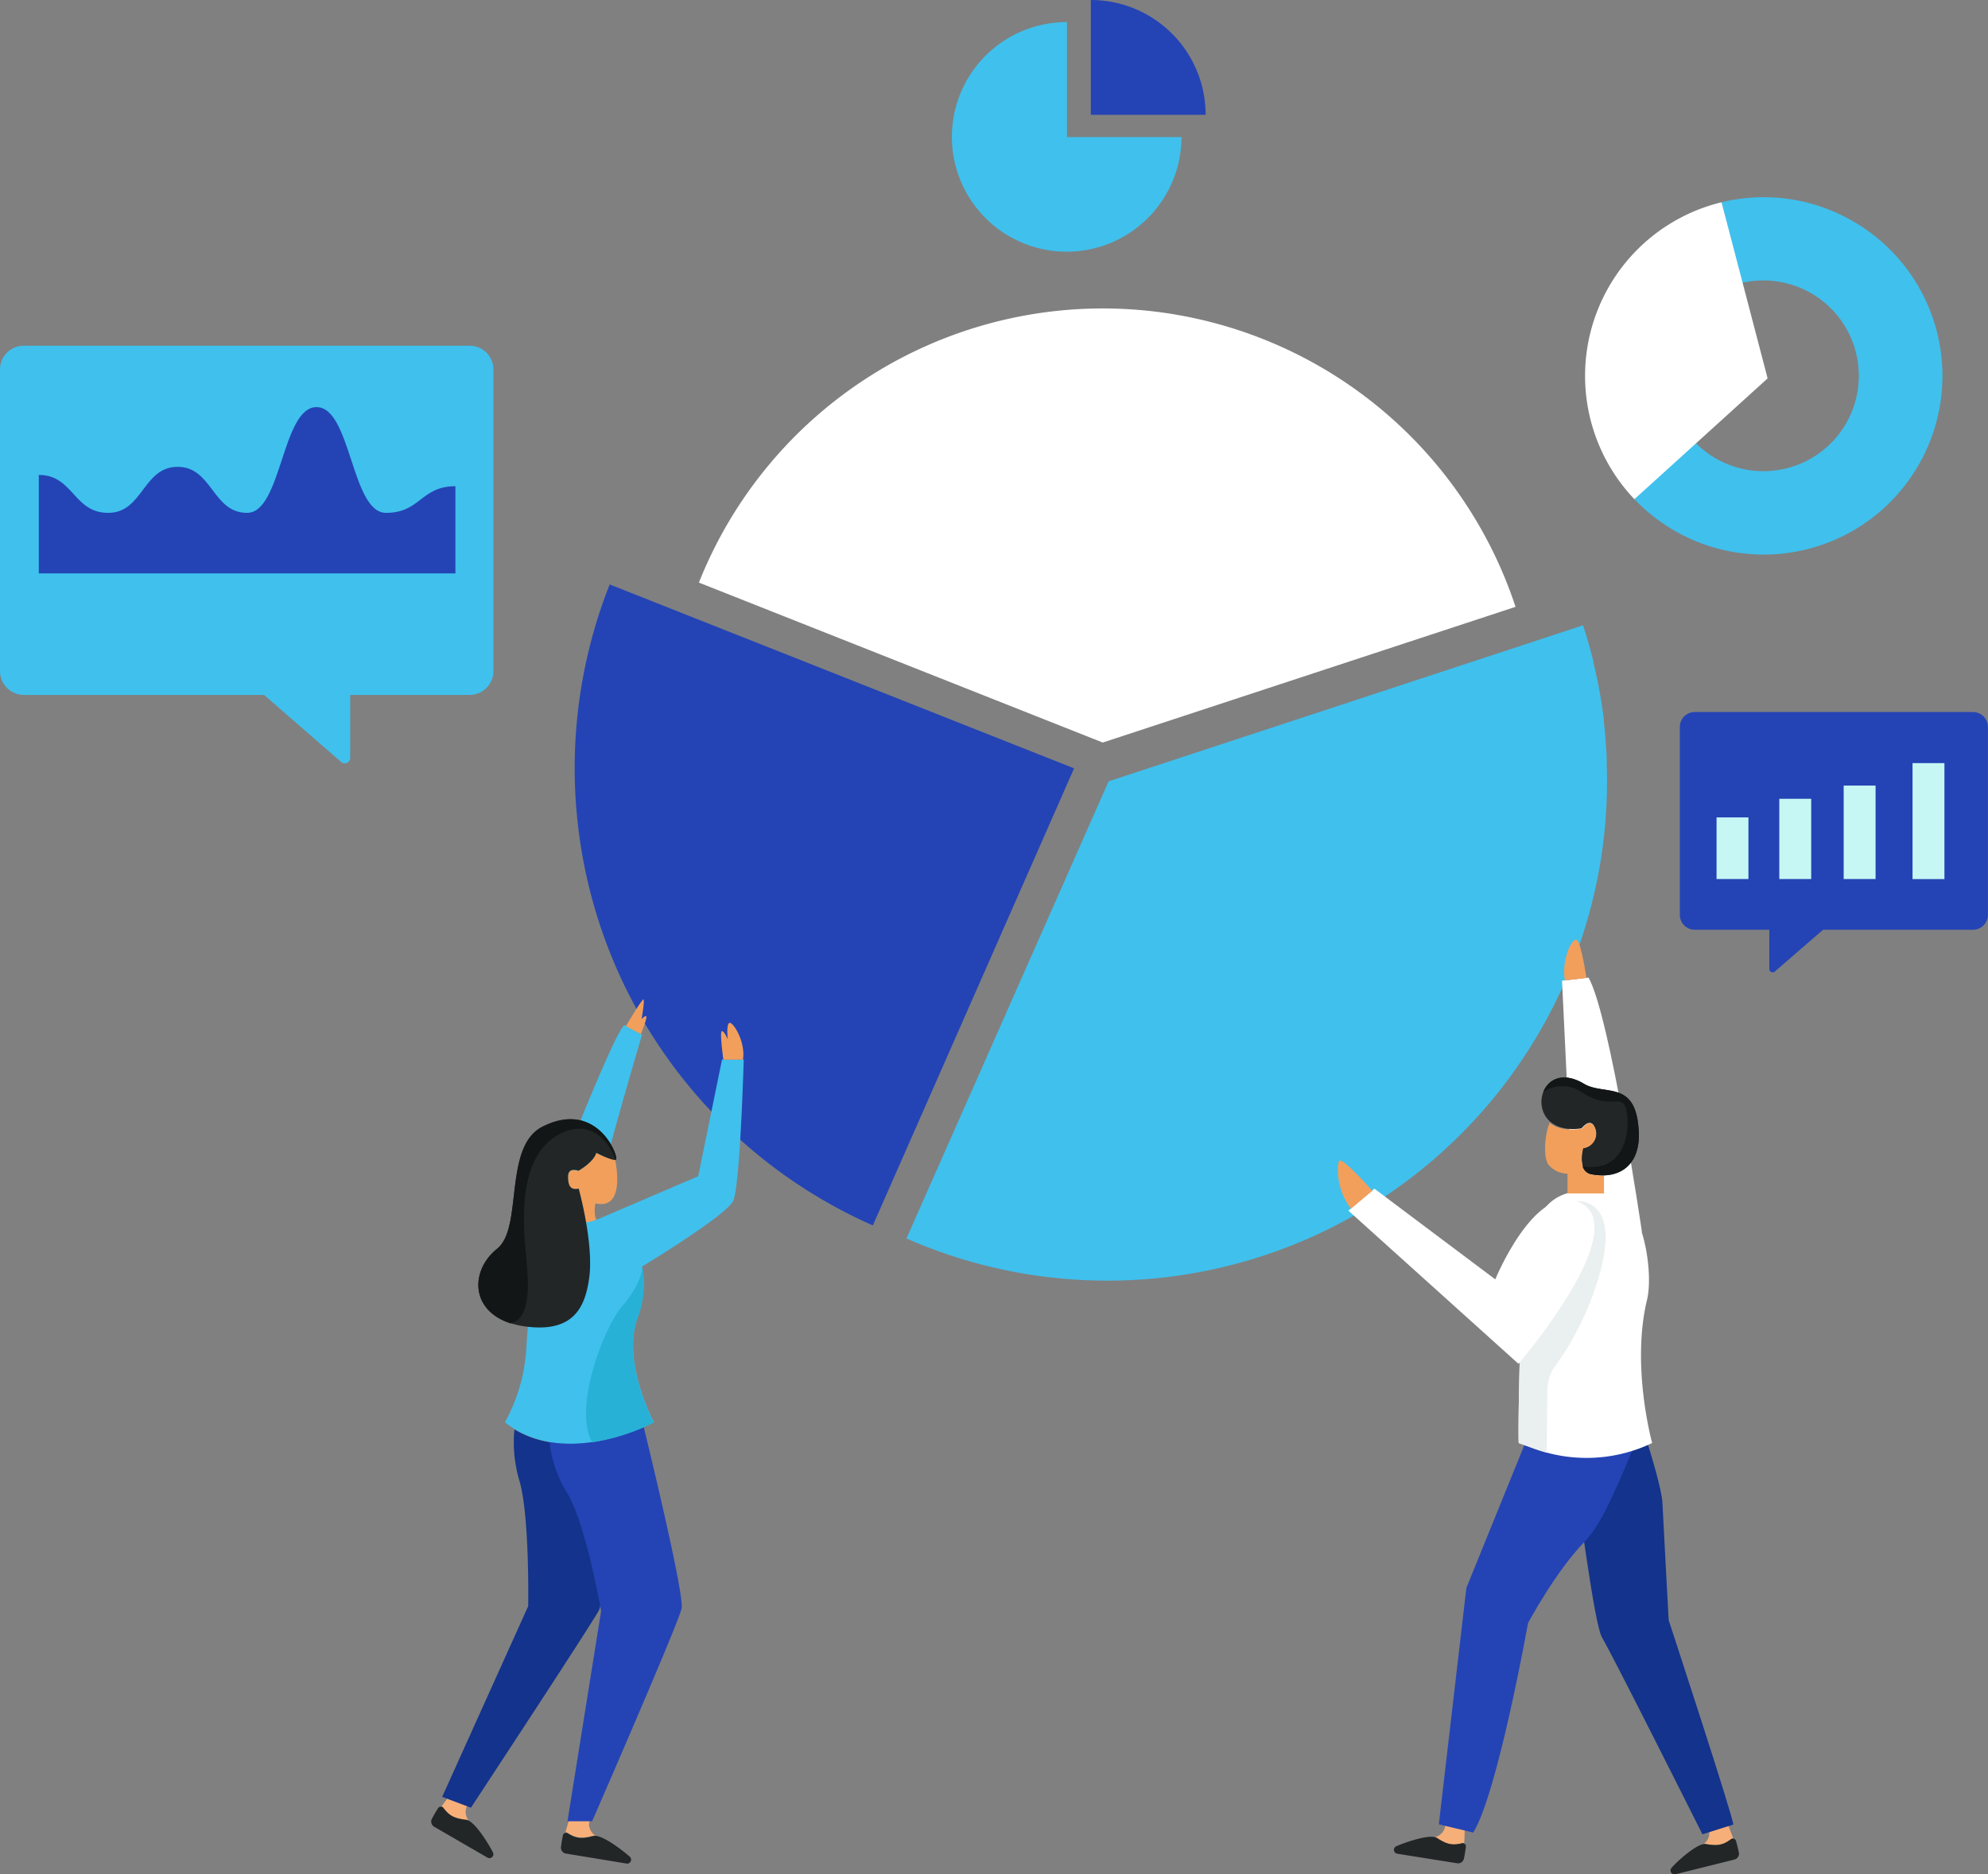
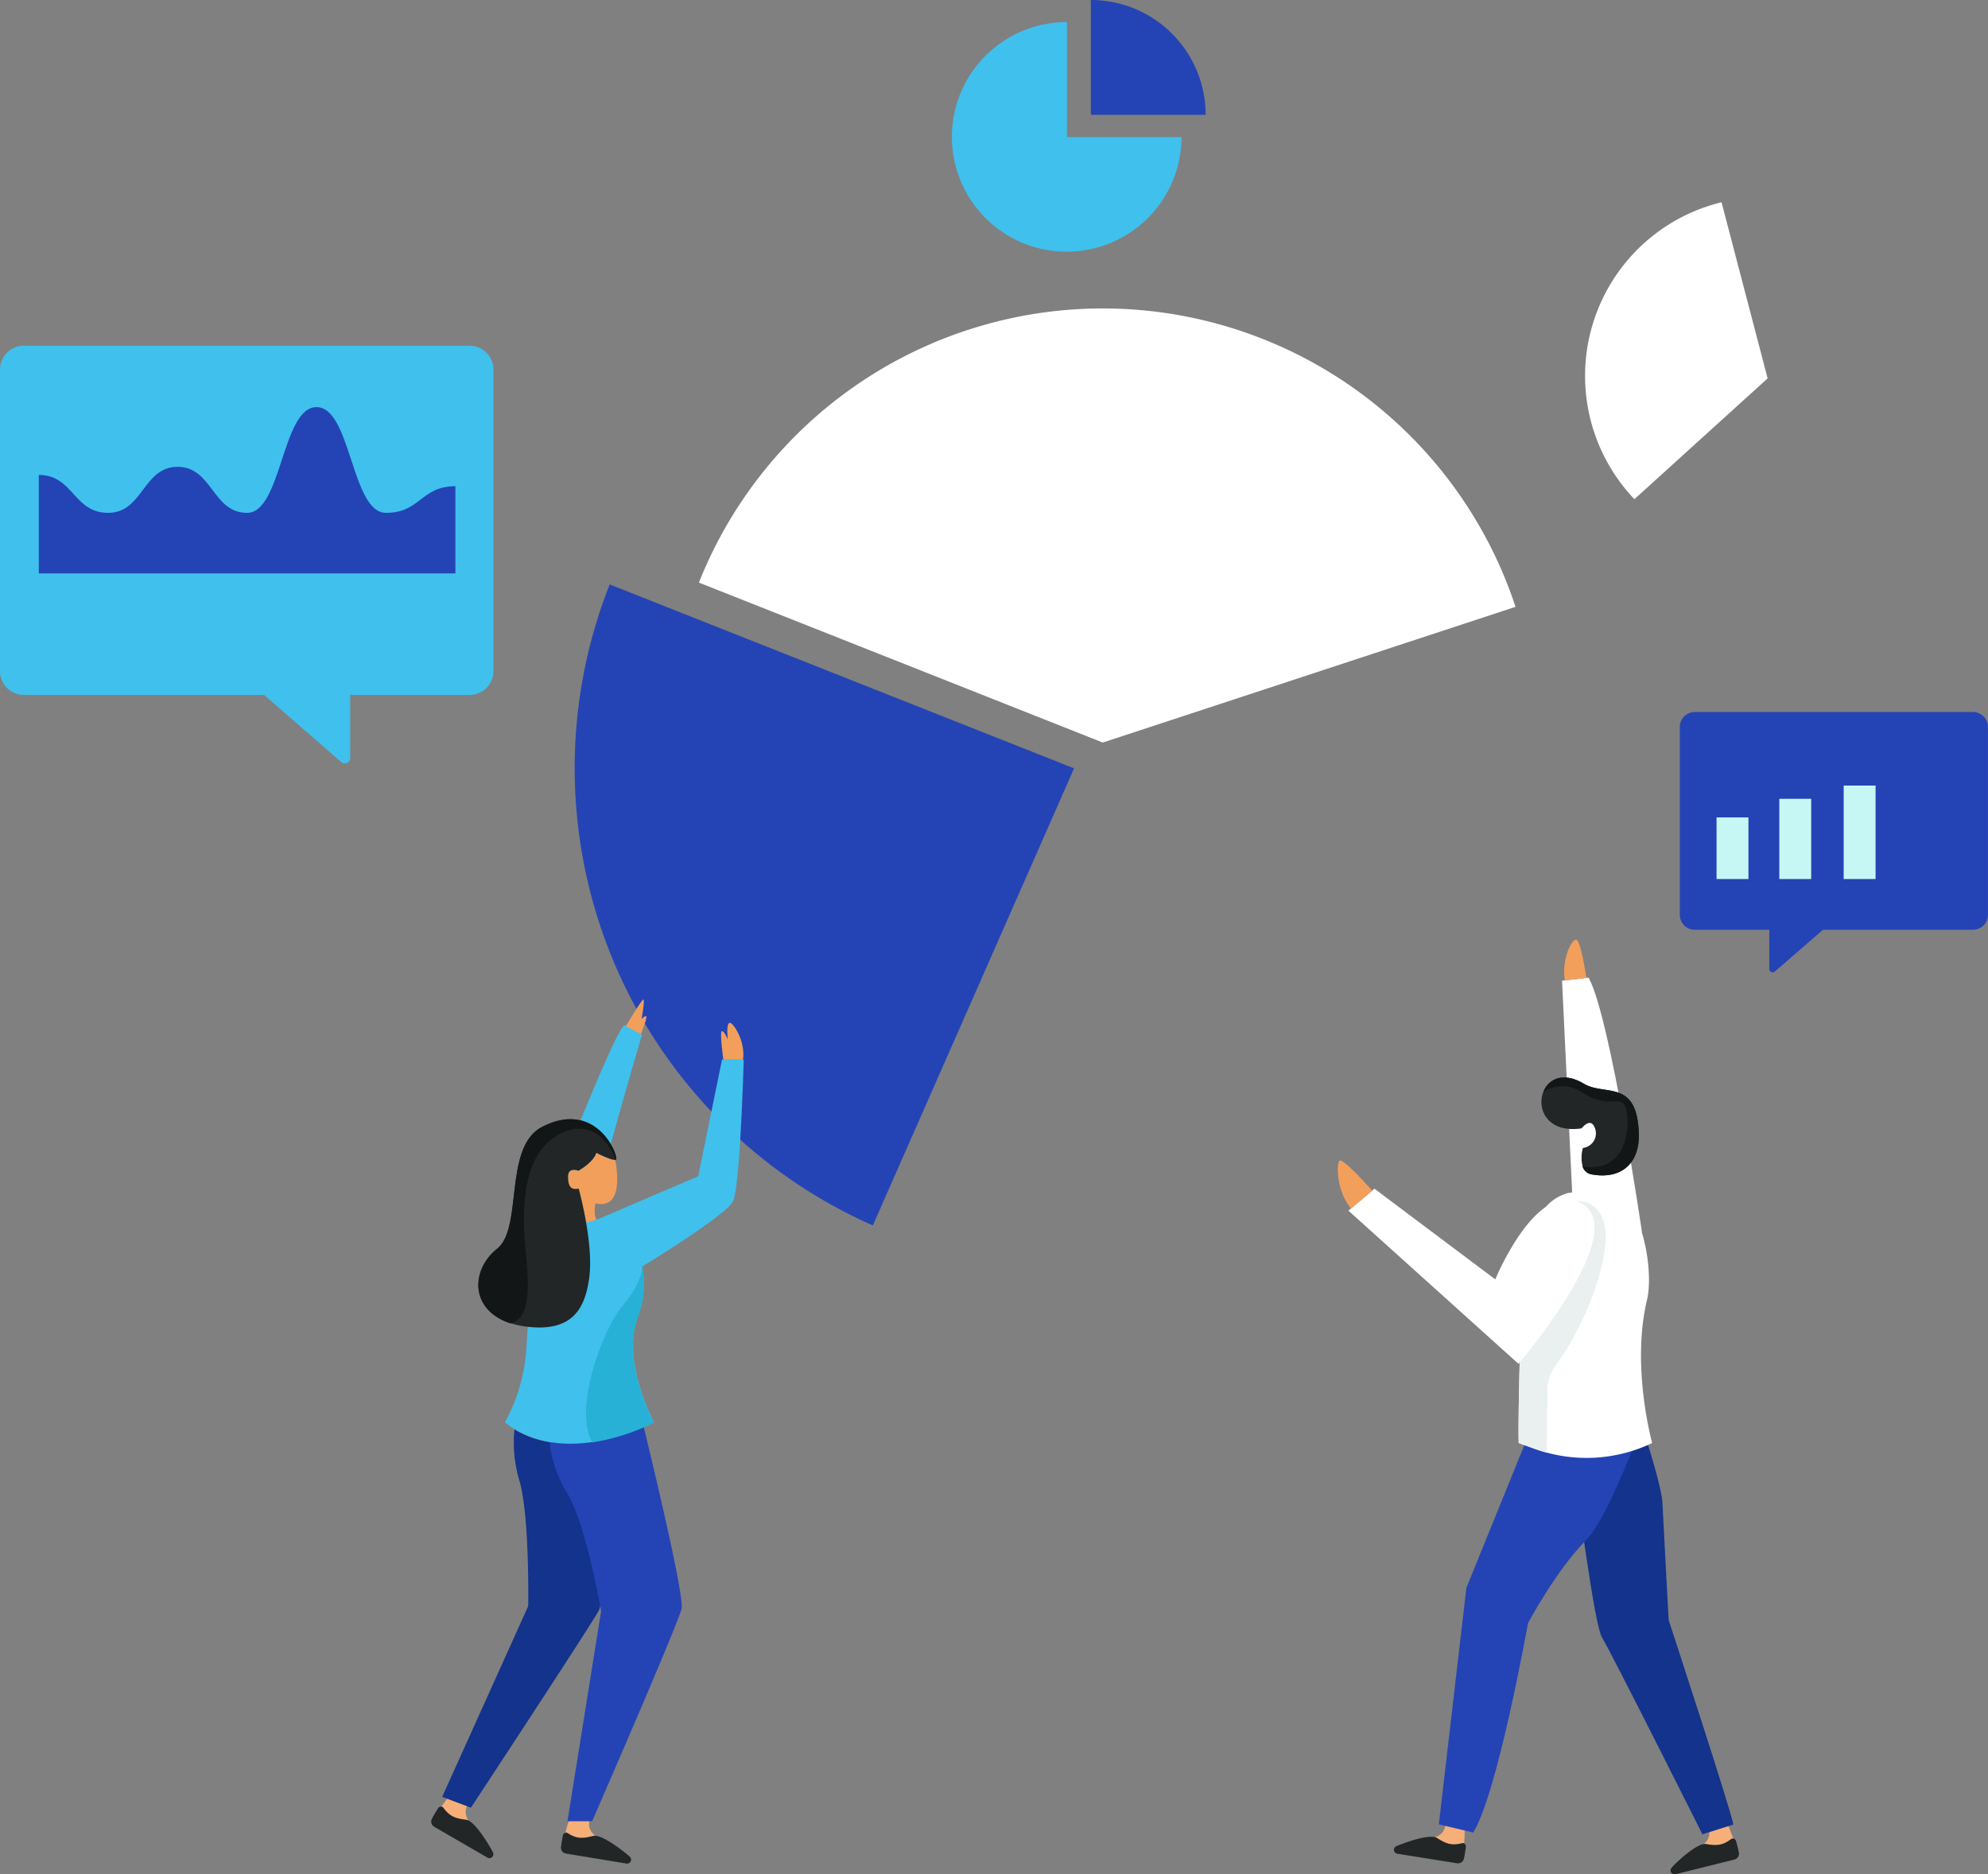
<svg xmlns="http://www.w3.org/2000/svg" viewBox="0 0 333.51 314.45">
  <rect x="0" y="0" width="333.51" height="314.45" fill="#808080" stroke="none" />
  <defs>
    <style>.cls-1{fill:#fff;}.cls-2{fill:#2444b5;}.cls-3{fill:#40c0ed;}.cls-4{fill:#f7af79;}.cls-5{fill:#222626;}.cls-6{fill:#13338c;}.cls-7{fill:#f29f5c;}.cls-8{fill:#eaefef;}.cls-9{fill:#131616;}.cls-10{fill:#27b1d6;}.cls-11{fill:#c6f7f4;}</style>
  </defs>
  <g id="Слой_2" data-name="Слой 2">
    <g id="OBJECTS">
      <path class="cls-1" d="M254.25,101.82a72.91,72.91,0,0,0-137-4.07L185,124.59Z" />
      <path class="cls-2" d="M102.28,98.06a83.86,83.86,0,0,0,44.15,107.55l33.76-76.69Z" />
-       <path class="cls-3" d="M269.54,128.05l0-.64c0-1-.1-2-.18-3l0-.34c-.08-1-.17-1.91-.28-2.86,0-.12,0-.24,0-.36-.12-1-.27-2-.43-3.06,0-.1,0-.2-.05-.3q-.51-3.15-1.26-6.21l0-.16c-.51-2.1-1.1-4.16-1.77-6.2h0l-79.59,26.18L152.07,207.8A83.82,83.82,0,0,0,269.6,131.11C269.6,130.08,269.57,129.07,269.54,128.05Z" />
      <path class="cls-1" d="M275.44,206.62s-5.28-36.05-8.94-42.59l-4.45.52,2.09,43.7Z" />
      <path class="cls-4" d="M286.6,306.62c.06.27.11.56.16.87a2.31,2.31,0,0,1-.95,1.91,1.09,1.09,0,0,1,.36,0c1.81.31,2.8.26,4.22-.81a.56.56,0,0,1,.37-.11c-.26-.78-.69-1.85-1-2.63Z" />
      <path class="cls-5" d="M291.72,310.87c-.13-.68-.33-1.44-.49-2a.54.54,0,0,0-.83-.28c-1.43,1.08-2.41,1.13-4.23.82-1.39-.24-4.92,3-5.76,4h0a.66.66,0,0,0,.65,1.07L291,312A1,1,0,0,0,291.72,310.87Z" />
      <path class="cls-4" d="M242.52,306c-.05.27-.11.56-.19.86a2.37,2.37,0,0,1-1.61,1.4,1.08,1.08,0,0,1,.33.13c1.55,1,2.47,1.33,4.2.9a.49.49,0,0,1,.38,0c.07-.82.09-2,.09-2.82Z" />
      <path class="cls-5" d="M245.59,311.85c.15-.68.26-1.45.33-2a.54.54,0,0,0-.66-.58c-1.73.44-2.66.1-4.21-.89-1.19-.76-5.71.9-6.84,1.41h0a.66.66,0,0,0,.19,1.24l10.11,1.61A1,1,0,0,0,245.59,311.85Z" />
      <path class="cls-6" d="M263.52,244c1.45,8.16,3.9,28.52,5.25,30.77,1.76,2.93,16.83,33,16.83,33l5.18-1.63c0-1.25-10.84-34.3-10.84-34.3s-.85-15.56-1.05-19.73c-.09-2-1.75-7.66-2.95-11.41Z" />
      <path class="cls-2" d="M274.11,242.7l-17.73-1.84L246,266.43l-4.62,39.67,5.77,1.38c4.1-6.6,9.19-35.13,9.19-35.13s4.61-8.69,9.6-13.78C269,255.5,272.39,246.73,274.11,242.7Z" />
      <path class="cls-1" d="M254.78,242.12l2.77,1a25.5,25.5,0,0,0,19.62-1h0s-3.57-12.88-.85-24.08c1-4.26-.42-13.55-3.69-16.34s-9.62-1.51-9.62-1.51c-6.63,1.88-6.47,10.47-7.68,14.58C255.33,214.77,254.6,237.52,254.78,242.12Z" />
      <path class="cls-1" d="M250.85,214.66s6.42-15.69,13.65-13.12c10.45,3.72-9.75,27.3-9.75,27.3l-28.54-25.71,4.36-3.69Z" />
      <path class="cls-7" d="M230.22,199.8s-5.14-5.85-5.57-5-.42,5,2,8Z" />
      <path class="cls-7" d="M266.14,164.08s-.86-5.88-1.62-6.36-2.59,3.23-2,6.79Z" />
      <path class="cls-8" d="M264.49,201.54c9.87,3.51-7.53,24.67-9.56,27.07,0,1.18-.05,2.37-.07,3.52-.09,4.4-.14,8.35-.08,10l2.77,1c.64.23,1.28.42,1.93.6,0-2.73.08-7.2.11-10.6a6.9,6.9,0,0,1,1.35-4c5.14-6.94,8.14-16,8.39-20.75C269.72,201,264.49,201.54,264.49,201.54Z" />
      <path class="cls-5" d="M274.93,190.05c.2,5.23-3,7.88-7.89,7a1.89,1.89,0,0,1-1.54-1.34,6.22,6.22,0,0,1,.05-3.1,2.46,2.46,0,0,0,1.89-3.61c-.73-1.49-2.12.33-2.12.33-5.79.83-7.52-3.31-6.41-6.12.83-2.12,3.28-3.47,6.81-1.37S274.57,181,274.93,190.05Z" />
-       <path class="cls-7" d="M259.79,195.44a4.29,4.29,0,0,0,3.18,1.49v3.32h6.12v-3a9.9,9.9,0,0,1-2-.16c-2.61-.46-1.49-4.43-1.49-4.43a2.46,2.46,0,0,0,1.89-3.61c-.73-1.49-2.12.33-2.12.33-2.65.38-4.34-.1-5.38-1C259.25,189.94,258.77,194.05,259.79,195.44Z" />
      <path class="cls-9" d="M274.93,190.05c.2,5.23-3,7.88-7.89,7a1.89,1.89,0,0,1-1.54-1.34c7.83,1.18,8-7.28,7.25-9.77s-2.72.38-7.32-2.63a5.77,5.77,0,0,0-6.52-.1c.83-2.12,3.28-3.47,6.81-1.37S274.57,181,274.93,190.05Z" />
      <path class="cls-4" d="M78.62,302.51c-.13.24-.27.51-.4.8a2.36,2.36,0,0,0,.38,2.11,1.28,1.28,0,0,0-.35-.11c-1.84-.21-2.78-.53-3.86-2a.54.54,0,0,0-.32-.21c.47-.68,1.19-1.59,1.72-2.26Z" />
      <path class="cls-5" d="M72.46,305.17c.32-.63.73-1.3,1.05-1.81a.54.54,0,0,1,.88,0c1.08,1.44,2,1.77,3.86,2,1.42.17,3.9,4.34,4.45,5.46h0a.66.66,0,0,1-.93.86l-8.94-5.18A1,1,0,0,1,72.46,305.17Z" />
      <path class="cls-4" d="M98.89,305.28c0,.27-.07.57-.08.89A2.33,2.33,0,0,0,99.92,308a1,1,0,0,0-.36,0c-1.8.46-2.79.5-4.31-.46a.57.57,0,0,0-.38-.08c.2-.8.53-1.91.79-2.72Z" />
      <path class="cls-5" d="M94.1,310c.08-.69.22-1.47.33-2.06a.54.54,0,0,1,.81-.34c1.52,1,2.52.92,4.32.46,1.38-.36,5.19,2.64,6.11,3.49h0a.66.66,0,0,1-.56,1.13L94.92,311A1,1,0,0,1,94.1,310Z" />
      <path class="cls-6" d="M102,241.45c-.13,7.74-.56,26.87-1.52,28.73C99.26,272.51,79,303.31,79,303.31l-4.82-1.82,14.43-32s.26-14.89-1.43-20.9a22.59,22.59,0,0,1-.88-8.75C91.44,242.92,97.4,242.55,102,241.45Z" />
      <path class="cls-2" d="M108,239.45c1.87,7.72,6.81,28.38,6.34,30.46-.57,2.57-15,35.67-15,35.67H95.2l5.64-35.24S98.38,256,95.2,250.59a20.16,20.16,0,0,1-3-8.62Z" />
      <path class="cls-3" d="M100,204.7l17.13-7.34,4-19.59h3.64s-.6,21.29-1.78,23.75-15.29,11-15.29,11A15.87,15.87,0,0,1,107,221c-2.78,7.47,2.71,17.64,2.71,17.64s-14.88,8.09-25,0a29.53,29.53,0,0,0,3.55-11.82c.61-9.82,1.58-17.77,2.66-20.13C91.79,204.62,100,204.7,100,204.7Z" />
      <path class="cls-3" d="M89.88,207S103,172.74,104.79,172l2.92,1.6S96.45,211.3,98,213.29,89.88,207,89.88,207Z" />
      <path class="cls-7" d="M105,172.18s2.6-4.41,2.92-4.48-.3,3.34-.3,3.34.43-.58.77-.54-.88,3-.88,3Z" />
      <path class="cls-7" d="M121.35,177.8s-.65-4.66-.26-4.78,1,1.38,1,1.38-.29-2.48.26-2.77,2.78,3.1,2.29,6.17Z" />
      <path class="cls-7" d="M99.86,201.9s-.32,2.2.23,2.71l-.16.06a5.52,5.52,0,0,1-1.63.42c-.55-3.17-1.23-5.63-1.23-5.63-1.32.3-1.8-.4-1.78-2.05s1.74-.94,1.74-.94,2.51-1.41,3-3.05a11.47,11.47,0,0,0,3.17,1.19C103.49,196,104.71,203.05,99.86,201.9Z" />
      <path class="cls-5" d="M103.37,194.53l-.06.08c-.7.15-3.27-1.18-3.27-1.18-.5,1.63-3,3-3,3s-1.72-.69-1.74.95.46,2.34,1.78,2.05c0,0,2.55,9.16,1.77,14.94-.65,4.75-2.46,9.16-10.34,8.24a14.26,14.26,0,0,1-2.89-.61c-6.86-2.25-6.62-9-2.22-12.49s1-17.08,7.56-20.46C99.89,184.49,103.67,193.56,103.37,194.53Z" />
      <path class="cls-9" d="M103.37,194.53l-.06.08s-2.6-7.71-9.26-4.42-6.47,13.22-5.91,19.23c.45,4.84,1.33,11.79-2.53,12.62-6.86-2.25-6.62-9-2.22-12.49s1-17.08,7.56-20.46C99.89,184.49,103.67,193.56,103.37,194.53Z" />
      <path class="cls-10" d="M99.35,242a34.82,34.82,0,0,0,10.32-3.31S104.18,228.48,107,221a15.87,15.87,0,0,0,.78-8.5s0,2.74-3.41,6.68C101.38,222.63,96.08,236.14,99.35,242Z" />
-       <path class="cls-3" d="M317.58,42.39a30.21,30.21,0,0,0-13.26-8.08,29.79,29.79,0,0,0-15.51-.37L292.1,47.5a16,16,0,1,1-7.81,26.63l-10.1,9.63a30.17,30.17,0,0,0,13.25,8.08,30,30,0,0,0,29.13-7.07,30.17,30.17,0,0,0,8.08-13.25,29.95,29.95,0,0,0-7.07-29.13Z" />
      <path class="cls-1" d="M275.19,41.38a30,30,0,0,0-1,42.38l22.35-20.27-7.73-29.55A29.87,29.87,0,0,0,275.19,41.38Z" />
      <path class="cls-3" d="M78.78,58H4a4,4,0,0,0-4,4V112.6a4,4,0,0,0,4,4H44.3l12.94,11.26a.91.91,0,0,0,1.51-.7l0-10.56H78.78a4,4,0,0,0,4-4V62A4,4,0,0,0,78.78,58Z" />
      <path class="cls-2" d="M76.4,96.21V81.58c-5.83,0-5.83,4.47-11.65,4.47S58.92,68.31,53.1,68.31,47.27,86.05,41.45,86.05s-5.82-7.72-11.65-7.72S24,86.05,18.15,86.05s-5.82-6.36-11.64-6.36V96.21Z" />
      <path class="cls-2" d="M284.31,119.47H331a2.51,2.51,0,0,1,2.5,2.5v31.58A2.51,2.51,0,0,1,331,156H305.84l-8.08,7a.56.56,0,0,1-.94-.43V156H284.31a2.5,2.5,0,0,1-2.5-2.49V122A2.5,2.5,0,0,1,284.31,119.47Z" />
      <rect class="cls-11" x="287.97" y="137.15" width="5.35" height="10.34" />
      <rect class="cls-11" x="298.5" y="134.03" width="5.35" height="13.46" />
      <rect class="cls-11" x="309.3" y="131.81" width="5.35" height="15.68" />
-       <rect class="cls-11" x="320.85" y="128.04" width="5.35" height="19.46" />
      <path class="cls-3" d="M179,3.71A19.26,19.26,0,1,0,198.21,23H179Z" />
      <path class="cls-2" d="M183,0V19.26h19.26A19.26,19.26,0,0,0,183,0Z" />
    </g>
  </g>
</svg>